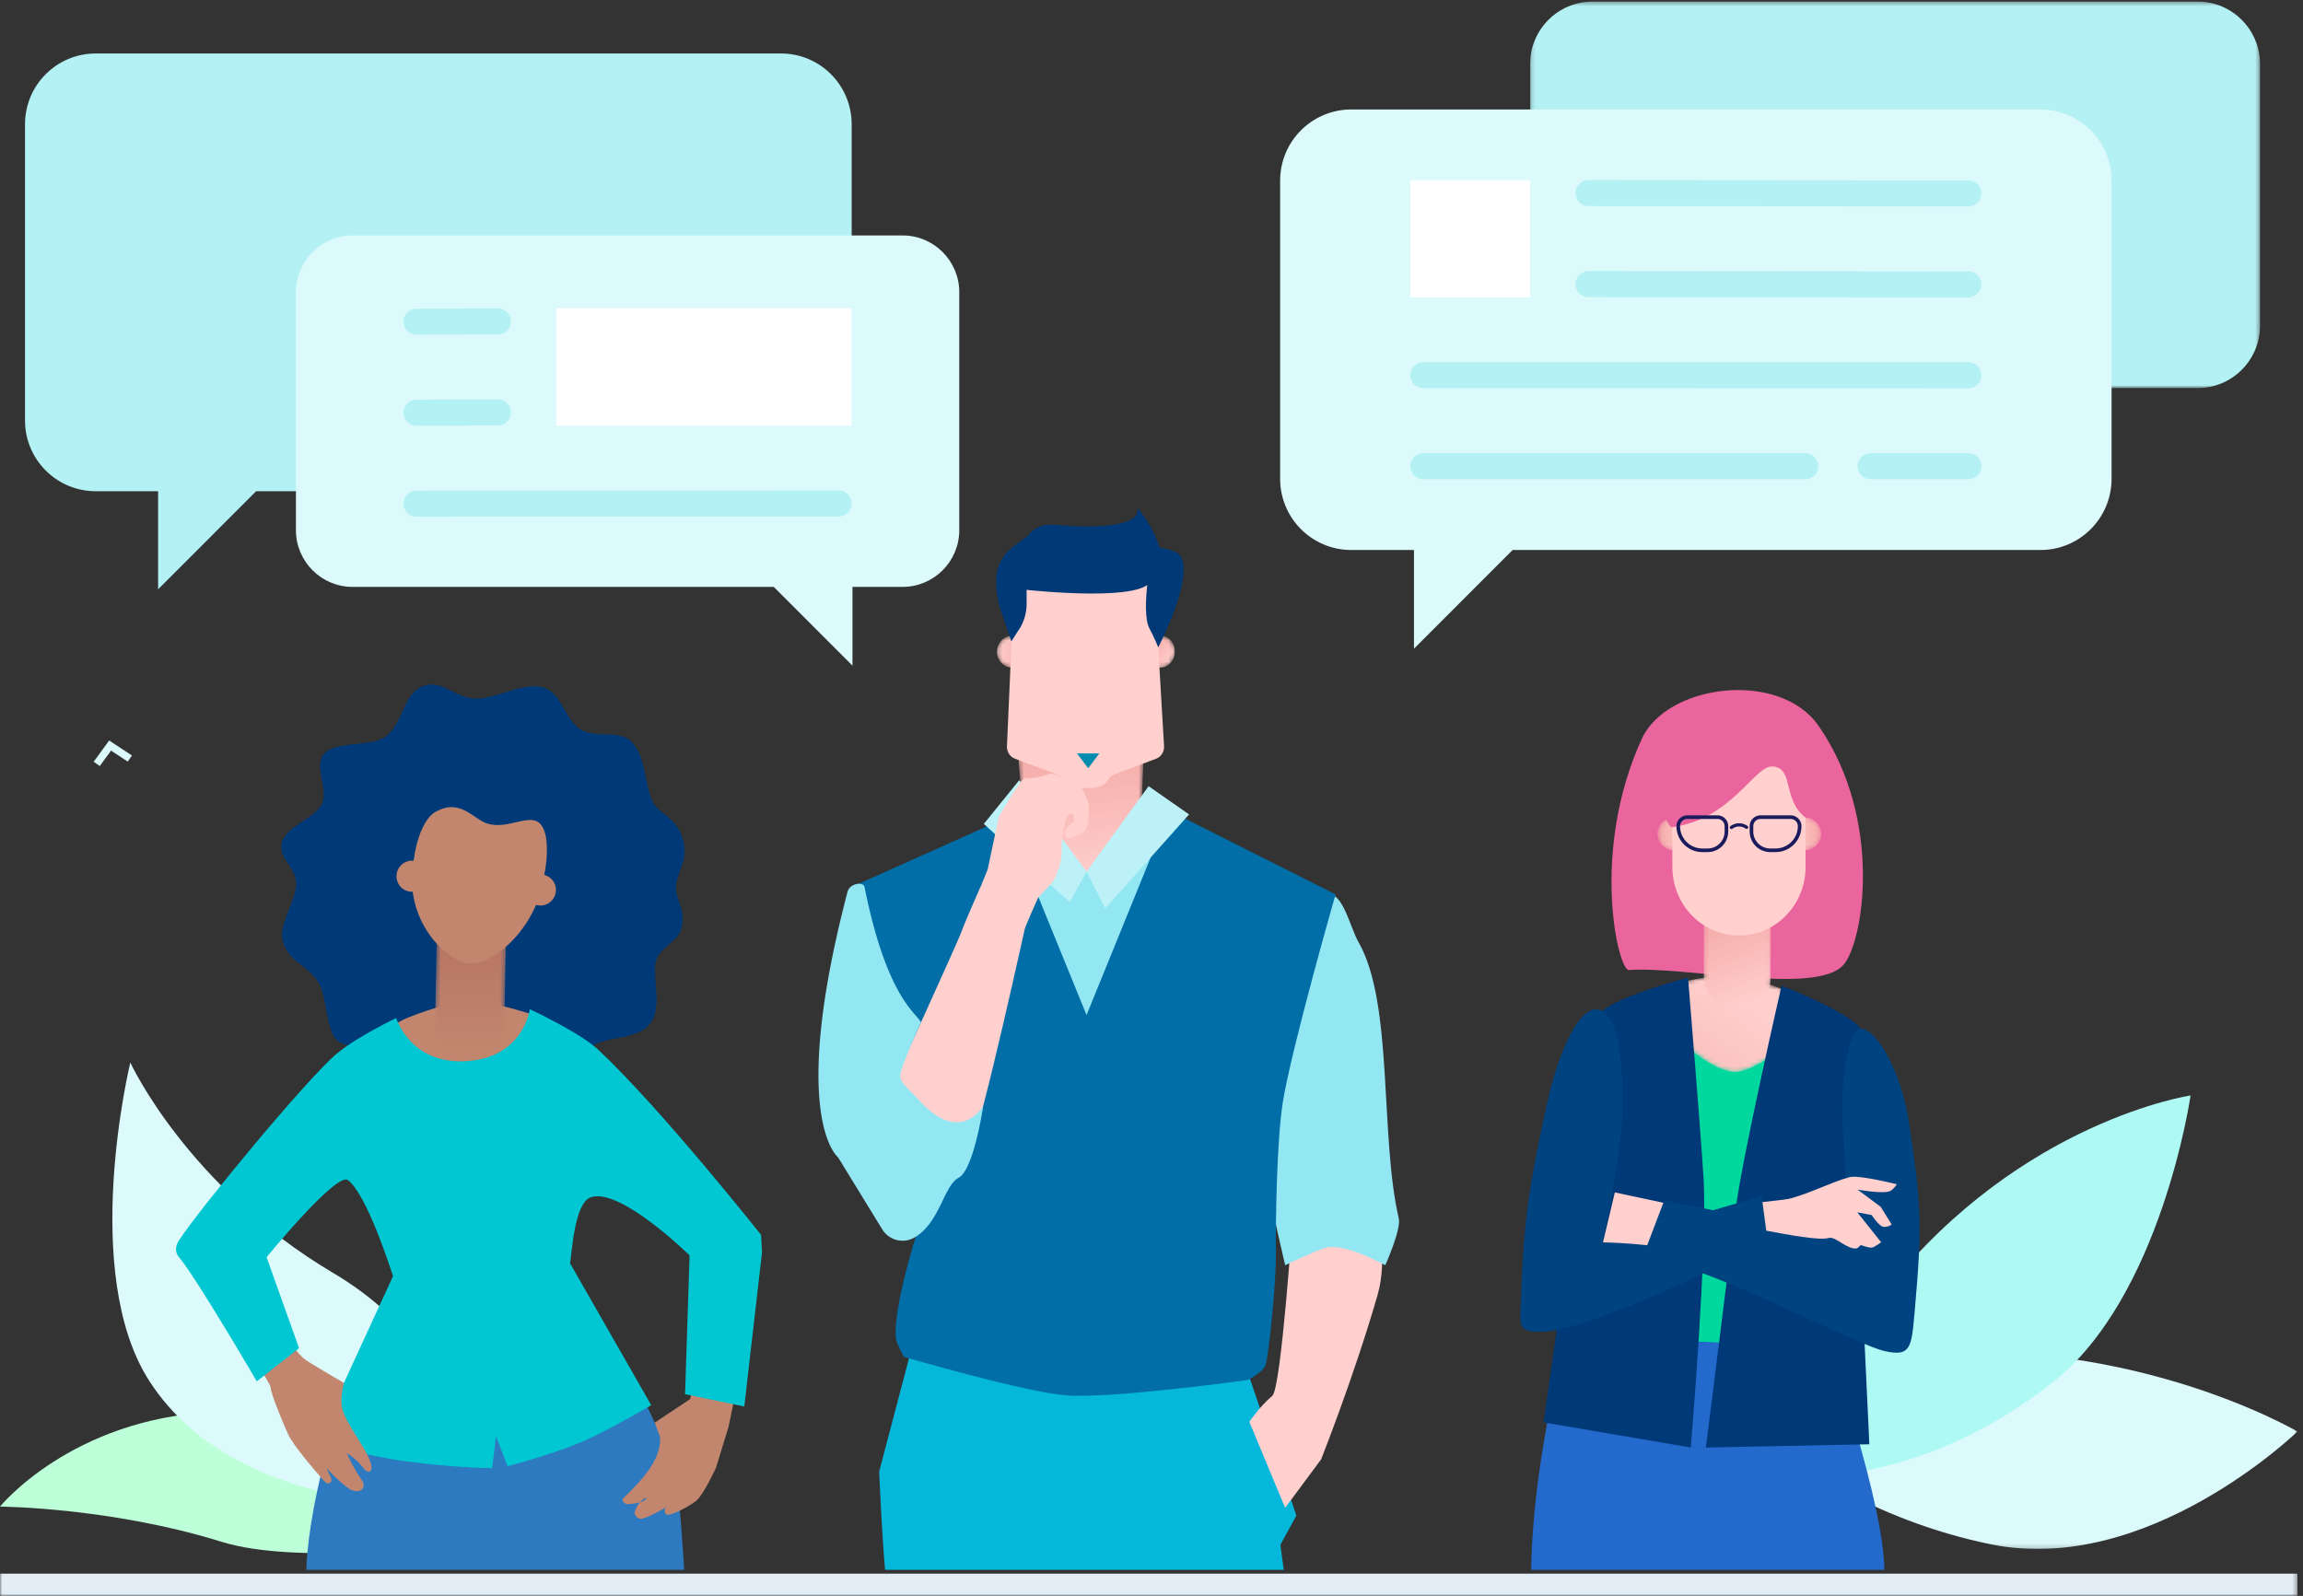
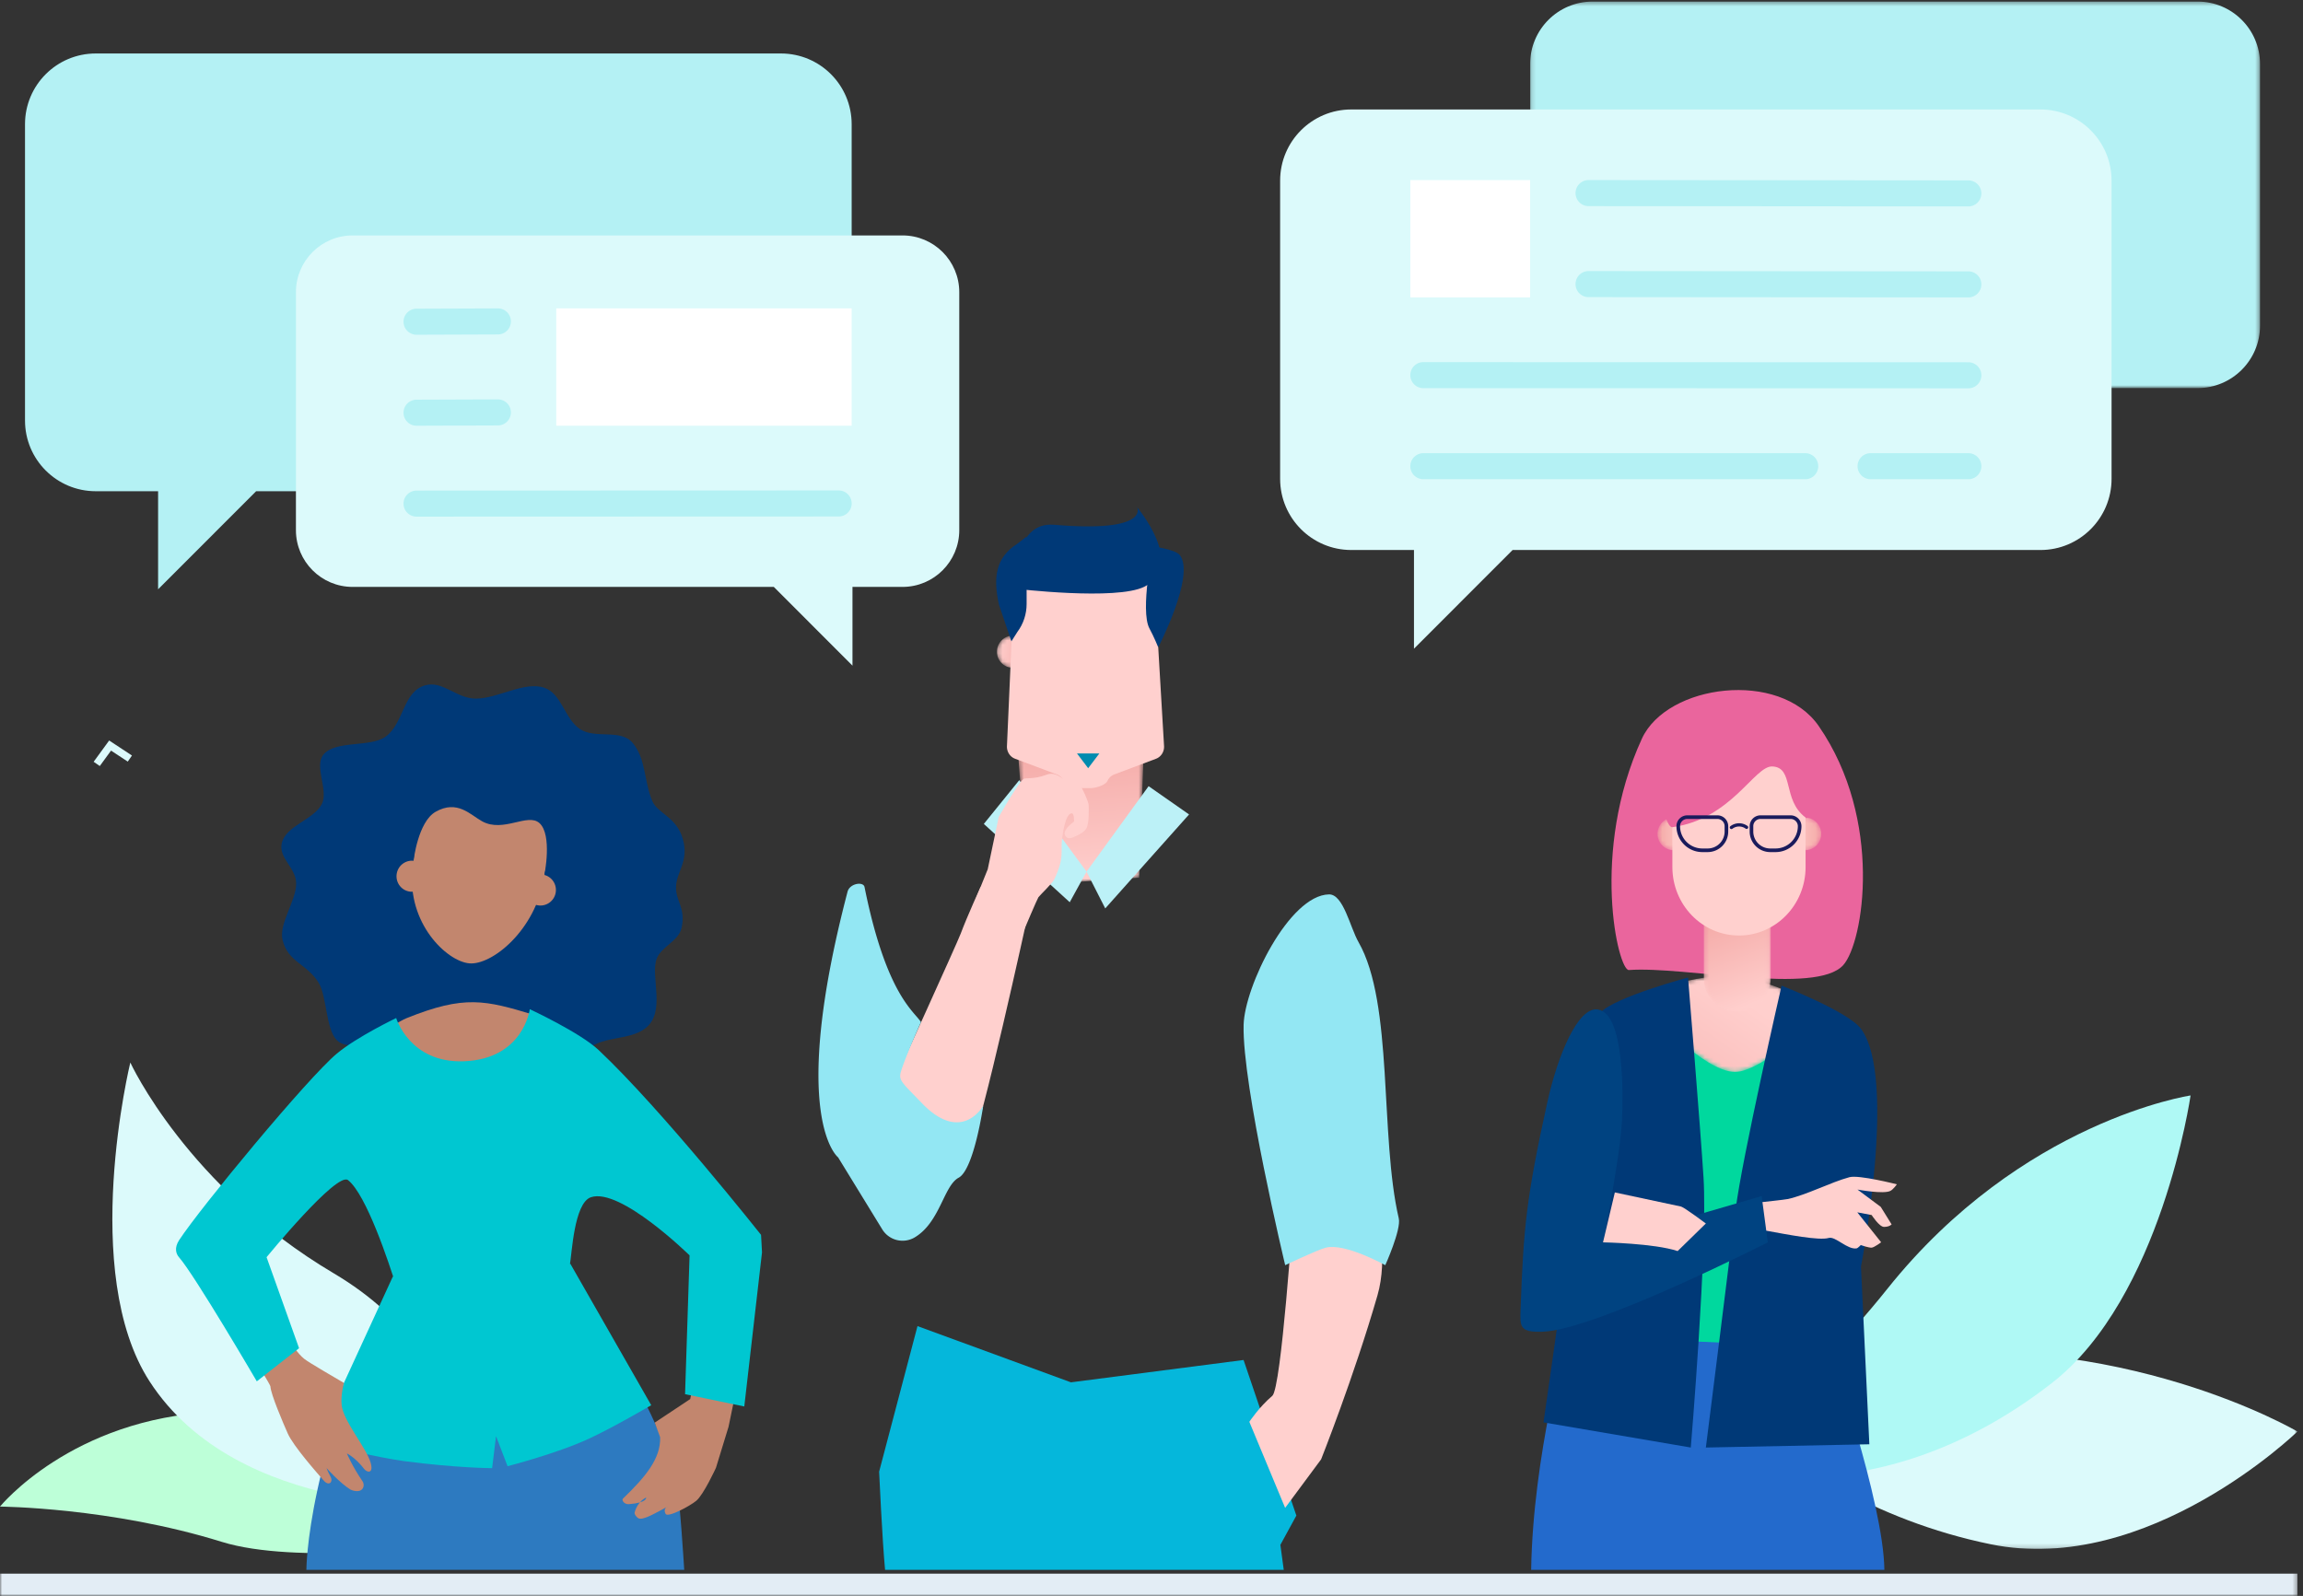
<svg xmlns="http://www.w3.org/2000/svg" xmlns:xlink="http://www.w3.org/1999/xlink" width="541" height="375" viewBox="0 0 541 375">
  <rect x="0" y="0" width="541" height="375" fill="#333333" stroke="none" />
  <defs>
    <path id="a" d="M.153.37h171.463v90.822H.153z" />
    <path id="c" d="M.157.125h156.006v56.691H.157z" />
    <path id="e" d="M.511 2.26C-.456 4.065.105 6.368 1.763 7.401 3.42 8.435 5.549 7.808 6.515 6c.967-1.807.406-4.11-1.252-5.143A3.23 3.23 0 0 0 3.545.36c-1.205 0-2.383.682-3.034 1.9" />
    <linearGradient id="f" x1="86.714%" x2="13.286%" y1="74.814%" y2="25.184%">
      <stop offset="0%" stop-color="#FFCFCD" />
      <stop offset="100%" stop-color="#F4AAA7" />
    </linearGradient>
    <path id="h" d="M.212 3.763C.003 5.84 1.5 7.69 3.556 7.898c2.056.207 3.893-1.308 4.102-3.384C7.868 2.437 6.37.586 4.314.379A3.699 3.699 0 0 0 3.938.36C2.04.36.408 1.814.212 3.763" />
    <linearGradient id="i" x1="1.21%" x2="98.792%" y1="45.034%" y2="54.966%">
      <stop offset="0%" stop-color="#FFCFCD" />
      <stop offset="100%" stop-color="#F4AAA7" />
    </linearGradient>
    <path id="k" d="M.082.107l2.416 31.882 26.09-1.755L29.684.02z" />
    <linearGradient id="l" x1="56.339%" x2="49.792%" y1="97.101%" y2="-3.051%">
      <stop offset="0%" stop-color="#FFCFCD" />
      <stop offset="100%" stop-color="#F4AAA7" />
    </linearGradient>
-     <path id="n" d="M.588.294L.153 22.867a2.887 2.887 0 0 0 2.84 2.933l10.476.2a2.887 2.887 0 0 0 2.95-2.824L16.854.604a.26.26 0 0 0-.256-.265L.854.04H.85a.261.261 0 0 0-.262.255" />
    <linearGradient id="o" x1="50.001%" x2="50.001%" y1=".001%" y2="100%">
      <stop offset="0%" stop-color="#B87562" />
      <stop offset="100%" stop-color="#C1856E" />
    </linearGradient>
    <path id="q" d="M5.828 2.81C3.952 3.281.076 4.997.076 4.997c2.482 4.24 15.243 17.785 22.452 17.89 6.341.093 20.926-13.415 21.077-13.954 0 0-4.528-3.164-6.203-3.919C29.904 1.634 24.937.35 20.092.35 15.8.35 11.602 1.358 5.828 2.81" />
    <linearGradient id="r" x1="63.905%" x2="-63.421%" y1="34.108%" y2="128.995%">
      <stop offset="0%" stop-color="#FFCFCD" />
      <stop offset="100%" stop-color="#F4AAA7" />
    </linearGradient>
    <path id="t" d="M.95.365a.71.71 0 0 0-.708.71v13.772C.242 19.2 3.76 22.73 8.1 22.73c4.34 0 7.857-3.53 7.857-7.884V1.076a.71.71 0 0 0-.708-.711H.95z" />
    <linearGradient id="u" x1="66.141%" x2="37.59%" y1="93.409%" y2="-6.134%">
      <stop offset="0%" stop-color="#FFCFCD" />
      <stop offset="100%" stop-color="#F4AAA7" />
    </linearGradient>
    <path id="w" d="M4.17.098C2.067.1.364 1.823.367 3.946c.001 2.123 1.708 3.843 3.81 3.84C6.28 7.785 7.983 6.063 7.981 3.94 7.979 1.816 6.274.098 4.173.098H4.17" />
    <linearGradient id="x" x1="99.026%" x2=".972%" y1="49.95%" y2="50.049%">
      <stop offset="0%" stop-color="#FFCFCD" />
      <stop offset="100%" stop-color="#F4AAA7" />
    </linearGradient>
    <path id="z" d="M.212 3.942c0 2.124 1.705 3.845 3.807 3.845 2.103 0 3.808-1.721 3.808-3.845 0-2.123-1.705-3.844-3.808-3.844C1.917.098.212 1.818.212 3.942" />
    <linearGradient id="A" x1=".002%" x2="99.997%" y1="50%" y2="50%">
      <stop offset="0%" stop-color="#FFCFCD" />
      <stop offset="100%" stop-color="#F4AAA7" />
    </linearGradient>
    <path id="C" d="M0 375h539.69V.37H0z" />
  </defs>
  <g fill="none" fill-rule="evenodd">
    <path fill="#DCFAFB" d="M23.44 180L22 178.998 25.643 174 31 177.527l-.988 1.431-3.928-2.585z" />
    <path fill="#B4F1F4" d="M183.453 12.566H22.488c-9.175 0-16.613 7.441-16.613 16.62v69.62c0 9.18 7.438 16.62 16.613 16.62h14.65v23.045l23.032-23.044h123.283c9.175 0 16.612-7.441 16.612-16.62v-69.62c0-9.18-7.437-16.621-16.612-16.621" />
    <g transform="translate(359.291)">
      <mask id="b" fill="#fff">
        <use xlink:href="#a" />
      </mask>
      <path fill="#B4F1F4" d="M156.947.37H14.822C6.72.37.153 6.94.153 15.045v61.471c0 8.105 6.568 14.676 14.669 14.676h142.125c8.102 0 14.669-6.57 14.669-14.676v-61.47c0-8.106-6.567-14.676-14.669-14.676" mask="url(#b)" />
    </g>
    <g transform="translate(383.528 307.145)">
      <mask id="d" fill="#fff">
        <use xlink:href="#c" />
      </mask>
      <path fill="#DCFAFB" d="M156.163 29.23S114.575 4.7 59.315 11.688C25.39 15.977.157.125.157.125S29.302 44.5 84.107 55.718c36.992 7.571 72.056-26.487 72.056-26.487" mask="url(#d)" />
    </g>
    <path fill="#AFF9F5" d="M514.59 257.407s-39.663 5.88-71.25 45.462c-19.394 24.301-42.161 41.41-42.161 41.41s38.263 13.84 80.838-19.306c25.725-20.028 32.573-67.566 32.573-67.566" />
    <path fill="#BDFFD8" d="M0 354.01s16.791-20.707 50.355-22.233c26.371-1.2 53.377 31.343 53.377 31.343s-34.102 4.634-51.672-.833C26.029 354.19 0 354.01 0 354.01" />
    <path fill="#DCFAFB" d="M30.613 249.671s13.35 29.118 47.714 49.482c36.675 21.733 27.804 54.568 27.804 54.568s-50.217 3.003-71.001-29.143c-16.536-25.575-4.517-74.907-4.517-74.907" />
    <g transform="translate(269 149)">
      <mask id="g" fill="#fff">
        <use xlink:href="#e" />
      </mask>
-       <path fill="url(#f)" d="M.511 2.26C-.456 4.065.105 6.368 1.763 7.401 3.42 8.435 5.549 7.808 6.515 6c.967-1.807.406-4.11-1.252-5.143A3.23 3.23 0 0 0 3.545.36c-1.205 0-2.383.682-3.034 1.9" mask="url(#g)" />
    </g>
    <g transform="translate(234 149)">
      <mask id="j" fill="#fff">
        <use xlink:href="#h" />
      </mask>
      <path fill="url(#i)" d="M.212 3.763C.003 5.84 1.5 7.69 3.556 7.898c2.056.207 3.893-1.308 4.102-3.384C7.868 2.437 6.37.586 4.314.379A3.699 3.699 0 0 0 3.938.36C2.04.36.408 1.814.212 3.763" mask="url(#j)" />
    </g>
    <g transform="translate(239 176)">
      <mask id="m" fill="#fff">
        <use xlink:href="#k" />
      </mask>
      <path fill="url(#l)" d="M.082.107l2.416 31.882 26.09-1.755L29.684.02z" mask="url(#m)" />
    </g>
    <path fill="#FFD0CE" d="M270.98 133.408h-32.584l-1.852 41.893c-.068 1.343.73 2.569 1.954 3l9.702 3.647a2.923 2.923 0 0 1 1.671 1.537c.481 1.037 2.8 1.696 3.906 1.696h2.478c1.105 0 3.425-.66 3.906-1.696a2.923 2.923 0 0 1 1.671-1.537l9.664-3.634c1.242-.437 2.043-1.691 1.951-3.052l-2.467-41.854z" />
    <path fill="#003977" d="M268.822 137.865c-6.636 3.305-30.281.469-30.281.469s-.952-15.88 9.057-15.03c22.787 1.932 19.512-4.128 19.512-4.128s11.603 13.762 1.712 18.689" />
    <path fill="#003977" d="M238.997 148.487l-1.408 2.217-2.938-8.68c-1.334-6.22-.878-10.953 4.35-14.271l2.164-1.683v15.85c0 2.38-.763 4.69-2.168 6.567M270.896 128.433s5.23.618 6.298 2.048c3.6 4.82-5.112 21.623-5.112 21.623s-.965-2.403-2.06-4.424c-2.272-4.196.874-19.247.874-19.247" />
    <path fill="#008BAF" d="M253 177.05h5.246l-2.623 3.457z" />
    <path fill="#05B7DB" d="M301.566 368.872c-.487-3.699-.792-5.871-.792-5.871l3.755-6.878-12.4-36.56-40.549 5.25-36.051-13.212-9.013 34.206s.745 16.285 1.398 23.065h93.652z" />
-     <path fill="#93E7F3" d="M234.262 194.576l20.98 10.238 22.036-11.201-21.755 51.837z" />
    <path fill="#FFD0CE" d="M303.771 284.816s-2.766 41.377-4.888 43.167c-3.066 2.586-5.401 6.11-5.401 6.11l8.411 20.22 8.45-11.401s7.705-19.38 13.23-38.495c2.581-8.926-.063-18.692-.063-18.692l-19.739-.91z" />
    <path fill="#93E7F3" d="M312.19 210.16c3.389-.065 4.943 7.719 6.947 11.222 8.255 14.429 4.946 45.556 9.452 64.921.605 2.597-3.17 10.984-3.17 10.984s-9.526-5.296-13.998-4.11c-2.064.546-9.516 4.11-9.516 4.11s-10.12-42.163-9.768-56.45c.223-9.034 10.68-30.495 20.053-30.677" />
-     <path fill="#016EA7" d="M200.797 208.079l35.535-15.927 18.909 46.36 19.523-47.988 38.972 19.636s-10.484 36.584-12.43 49.093c-1.345 8.643-1.67 27.476-1.587 34.95.08 7.276-1.544 23.165-2.381 26.425-.446 1.734-4.228 3.642-4.228 3.642s-31.854 4.401-42.487 3.62c-9.836-.723-38.269-9.05-38.269-9.05s-1.788-3.174-1.9-4.343c-.685-7.093 4.66-23.855 4.66-23.855l-1.684-8.35s.944-13.33.5-17.746c-1.45-14.42-13.133-56.467-13.133-56.467" />
    <path fill="#BCF1F7" d="M231.113 193.6l8.32-10.278 15.808 21.492-3.948 7.188zM255.241 204.814l14.578-20.082 9.505 6.642-19.69 22.082z" />
    <path fill="#FFD0CE" d="M228.907 211.977l3.122-7.726 2.581-12.282s4.353-7.691 5.765-8.88c.527-.443 2.448.12 5.46-1.046 1.827-.708 3.207.485 3.856.936.901.626 1.806.694 4.059 1.679.38.165 1.947 3.734 1.989 4.467.028.491.187 4.647-.636 5.691-.648.82-1.393 1.233-2.892 1.884-1.181.514-1.684.188-2.002-.382-.403-.724.157-1.814 2.1-3.28 0 0 .076-1.996-.585-1.928-1.403.146-2.033 4.31-2.243 6.087-.35 2.944.62 4.292-1.822 9.427-.46.97-3.427 3.757-3.727 4.208-.3.45-3.255 7.437-3.255 7.437l-11.77-6.292z" />
    <path fill="#FFD0CE" d="M241.443 215.046s-11.327 51.75-13.124 52.965c-1.797 1.214-18.546-13.27-18.546-13.27s15.092-33.174 15.912-35.371c1.485-3.982 4.655-10.944 4.655-10.944l11.103 6.62z" />
    <path fill="#93E7F3" d="M199.1 209.527c.514-1.969 3.715-2.45 3.987-1.101 5.166 25.652 11.833 29.29 13.25 31.752 0 0-3.59 8.015-4.668 11.521-.662 2.156.08 2.526 4.932 7.554 9.35 9.69 14.368.575 14.368.575s-2.16 14.966-5.767 16.904c-3.525 1.893-4.37 10.47-10.312 14.017a5.596 5.596 0 0 1-7.595-1.808l-10.416-16.99s-11.738-9.079 2.22-62.424" />
    <path fill="#003977" d="M158.806 208.578c0 3.278 2.328 4.838 1.296 9.484-.684 3.08-4.73 4.327-5.833 7.195-1.588 4.13 2.335 12.627-2.748 16.424-3.694 2.76-9.465 1.763-13.052 4.575-3.807 2.985-4.752 8.118-9.32 9.824-5.055 1.887-10.36.07-16.037.07-5.079 0-10.115 2.023-14.708.5-4.252-1.411-5.677-7.277-9.321-9.793-2.682-1.852-7.743-.123-10.009-2.484-2.527-2.632-2.294-10.262-4.208-13.426-2.733-4.516-7.27-4.816-8.503-10.154-.868-3.76 3.21-9.123 3.21-13.16 0-3.74-4.143-5.946-3.394-9.452.894-4.187 7.608-5.574 9.443-9.293 1.573-3.188-1.848-8.78.32-11.525 2.775-3.51 11.069-1.663 14.653-4.274 4.293-3.128 4.032-10.497 9.197-12.031 4.186-1.244 7.407 3.099 11.977 3.099 5.198 0 11.403-4.147 16.09-2.553 4.073 1.385 4.79 7.255 8.3 9.66 3.64 2.493 9.6-.108 12.458 3.294 3.162 3.768 2.647 9.034 4.617 13.673 1.256 2.955 5.679 3.673 7.167 8.897 1.527 5.358-1.595 7.71-1.595 11.45" />
    <path fill="#003977" d="M99.075 183.53c-4.343 5.657-5.054 13.349-1.764 19.233.08.143 24.247 5.686 25.654 5.736 13.203.466 11.96-16.375 9.95-21.028-4.916-11.384-24.564-16.026-33.84-3.941" />
    <path fill="#C2866E" d="M113.303 263.206c6.824.204 14.968-18.446 17.497-22.395 0 0-3.593-1.804-5.348-2.335-11.493-3.473-16.312-4.725-29.963.775-1.616.651-6.035 3.485-6.035 3.485.12.521 17.846 20.291 23.849 20.47" />
    <g transform="translate(102 220)">
      <mask id="p" fill="#fff">
        <use xlink:href="#n" />
      </mask>
      <path fill="url(#o)" d="M.588.294L.153 22.867a2.887 2.887 0 0 0 2.84 2.933l10.476.2a2.887 2.887 0 0 0 2.95-2.824L16.854.604a.26.26 0 0 0-.256-.265L.854.04H.85a.261.261 0 0 0-.262.255" mask="url(#p)" />
    </g>
    <g>
      <path fill="#C2866E" d="M130.574 209.49c-.203 2.006-1.983 3.47-3.976 3.27-1.993-.2-3.444-1.99-3.241-3.996.203-2.007 1.983-3.471 3.976-3.27 1.993.2 3.444 1.989 3.241 3.995M100.38 206.254c-.203 2.007-1.984 3.471-3.977 3.27-1.993-.2-3.444-1.989-3.24-3.996.202-2.006 1.983-3.472 3.976-3.27 1.993.2 3.444 1.99 3.24 3.996" />
      <path fill="#C2866E" d="M127.776 206.206c-1.963 12.423-12.28 20.687-17.584 20.153-5.323-.535-14.569-9.455-13.303-21.968 1.265-12.512 3.129-22.954 17.66-21.111 21.068 2.672 14.166 16.986 13.227 22.926" />
      <path fill="#003977" d="M125.391 180.19c-3.604-3.362-16.678-7.452-25.54.458-11.187 9.985-2.705 21.649-2.705 21.649s1.009-9.167 5.181-11.545c5.1-2.905 8.145.702 10.941 2.24 4.986 2.744 10.693-2.053 13.453.412 3.072 2.743 1.17 12.172 1.17 12.172s2.97-2.747 3.966-6.137c2.56-8.72-3.518-16.498-6.466-19.249" />
      <path fill="#2D7AC0" d="M158.726 347.349c-4.646-16.055-14.677-31.09-24.868-50.081 0 0-12.58 2.67-22.304 3.845-11.752 1.42-18.847-.883-18.847-.883-20.734 41.452-20.734 68.642-20.734 68.642h88.757s-1.088-18.359-2.004-21.523" />
      <path fill="#00C7D1" d="M92.266 299.99l-18.03 39.22s15.396 3.419 20.62 4.108c12.41 1.636 20.747 1.663 20.747 1.663l.921-7.52 2.704 7.057s11.502-2.942 19.08-6.443c5.722-2.642 14.671-7.887 14.671-7.887l-18.997-33.224-41.716 3.026z" />
      <path fill="#C2866E" d="M45.837 296.048c3.54 6.67 17.647 29.01 17.68 29.696.088 1.876 3.052 8.764 4.08 11.09 1.31 2.965 6.844 9.219 8.443 11.057 1.264 1.452 2.235.291 1.663-.794-.893-1.695-.987-2.126-.987-2.126s3.095 3.48 5.6 5.038c.228.142 1.998.831 2.787-.126.47-.57.385-1.35.013-1.89-2.32-3.365-3.629-6.467-3.629-6.467s1.92.86 4.09 3.68c.604.786 2.263 1.192 1.488-1.516-1.023-3.572-6.414-9.73-6.805-13.542-.245-2.396.53-5.194.53-5.194-1.237-.757-8.265-4.774-9.38-5.7-6.196-5.15-10.524-24.535-12.826-26.985-6.565-6.987-14.235.975-12.747 3.779M171.137 335.278l-2.95 9.622s-2.89 6.31-4.63 7.752c-1.48 1.227-6.702 4.05-7.206 3.065-.68-1.33.511-1.733.511-1.733s-3.574 2.015-4.854 2.485c-.59.217-1.533.582-2.077.266-.37-.215-.967-.915-.853-1.326.77-2.767 2.704-3.519 2.704-3.519s.32 1.222-4.066 1.552c-1.085.082-1.74-.956-1.396-1.288 5.334-5.134 8.921-9.439 8.753-14.441l-1.27-3.433 8.339-5.537s7.304-38.857 15.266-34.05c2.095 1.265-6.27 40.585-6.27 40.585" />
      <path fill="#00C7D1" d="M178.78 290.161s-23.355-29.5-38.142-43.414c-4.4-4.139-16.186-9.609-16.186-9.609s-1.454 11.725-15.494 12.236c-12.715.462-15.893-10.157-15.893-10.157s-9.17 4.383-13.93 8.344c-6.845 5.696-32.16 36.33-37.058 43.844-1.192 1.829-.719 3.227-.038 4.004 3.706 4.226 18.287 29.17 18.287 29.17l9.927-7.784-7.634-21.386s16.505-20.174 19.132-18.114c4.312 3.381 9.618 19.452 11.319 24.914 1.89 6.07 38.505 7.234 40.787-4.942.486-2.59.987-14.578 4.94-15.94 6.892-2.375 23.19 13.655 23.19 13.655l-1.06 32.615 13.913 2.89 4.163-36.206-.224-4.12z" />
      <path fill="#00D89E" d="M386.134 315.768l36.135 3.735v-76.7h-34.457z" />
      <path fill="#236ACC" d="M442.659 368.872c-.175-15.86-12.912-52.237-12.912-52.237l-61.667-2.792s-7.978 28.21-8.394 55.03h82.973z" />
      <path fill="#EA659D" d="M427.246 170.614c15.221 22.056 10.532 50.868 5.741 56.177-6.4 7.093-37.162.191-50.345 1.143-2.523.183-9.17-27.764 3.057-54.363 5.907-12.85 32.371-16.253 41.547-2.957" />
    </g>
    <g transform="translate(385 229)">
      <mask id="s" fill="#fff">
        <use xlink:href="#q" />
      </mask>
      <path fill="url(#r)" d="M5.828 2.81C3.952 3.281.076 4.997.076 4.997c2.482 4.24 15.243 17.785 22.452 17.89 6.341.093 20.926-13.415 21.077-13.954 0 0-4.528-3.164-6.203-3.919C29.904 1.634 24.937.35 20.092.35 15.8.35 11.602 1.358 5.828 2.81" mask="url(#s)" />
    </g>
    <g transform="translate(400 215)">
      <mask id="v" fill="#fff">
        <use xlink:href="#t" />
      </mask>
      <path fill="url(#u)" d="M.95.365a.71.71 0 0 0-.708.71v13.772C.242 19.2 3.76 22.73 8.1 22.73c4.34 0 7.857-3.53 7.857-7.884V1.076a.71.71 0 0 0-.708-.711H.95z" mask="url(#v)" />
    </g>
    <g transform="translate(389 192)">
      <mask id="y" fill="#fff">
        <use xlink:href="#w" />
      </mask>
      <path fill="url(#x)" d="M4.17.098C2.067.1.364 1.823.367 3.946c.001 2.123 1.708 3.843 3.81 3.84C6.28 7.785 7.983 6.063 7.981 3.94 7.979 1.816 6.274.098 4.173.098H4.17" mask="url(#y)" />
    </g>
    <g transform="translate(420 192)">
      <mask id="B" fill="#fff">
        <use xlink:href="#z" />
      </mask>
      <path fill="url(#A)" d="M.212 3.942c0 2.124 1.705 3.845 3.807 3.845 2.103 0 3.808-1.721 3.808-3.845 0-2.123-1.705-3.844-3.808-3.844C1.917.098.212 1.818.212 3.942" mask="url(#B)" />
    </g>
    <g>
      <path fill="#FFD0CE" d="M408.476 172.936c8.641-.009 15.654 7.194 15.663 16.088l.014 14.682c.01 8.894-6.99 16.11-15.631 16.119-8.642.009-15.654-7.195-15.663-16.089l-.014-14.681c-.01-8.894 6.989-16.11 15.63-16.12" />
      <path fill="#EA659D" d="M397.113 166.986c4.069-3.183 14.52-5.812 23.944 2.342 9.645 8.343 4.755 24.01 3.084 22.764-5.526-4.126-2.62-11.793-7.82-11.995-4.19-.163-9.535 12.332-23.471 14.273-1.086.151-2.388-4.398-3.065-8.094-1.743-9.51 4-16.686 7.328-19.29" />
      <path fill="#1A1B5C" d="M411.866 194.133a1.7 1.7 0 0 1 1.698-1.699h7.072a1.7 1.7 0 0 1 1.698 1.7 5.243 5.243 0 0 1-5.234 5.239h-1.256a3.986 3.986 0 0 1-3.978-3.983v-1.257zm-.849 0v1.257a4.835 4.835 0 0 0 4.827 4.833h1.256c3.353 0 6.082-2.732 6.082-6.09a2.55 2.55 0 0 0-2.546-2.549h-7.072a2.55 2.55 0 0 0-2.547 2.55zM405.131 195.39a3.985 3.985 0 0 1-3.978 3.983h-1.255a5.243 5.243 0 0 1-5.234-5.24 1.7 1.7 0 0 1 1.697-1.699h7.073a1.7 1.7 0 0 1 1.697 1.7v1.256zm-1.697-3.806h-7.073a2.55 2.55 0 0 0-2.546 2.55c0 3.357 2.73 6.089 6.083 6.089h1.255a4.835 4.835 0 0 0 4.827-4.833v-1.257a2.55 2.55 0 0 0-2.546-2.549zM406.498 194.129a3.37 3.37 0 0 1 4.022-.036.382.382 0 0 1-.452.616 2.605 2.605 0 0 0-3.107.028.382.382 0 0 1-.463-.608" />
      <path fill="#003977" d="M418.513 231.605s-9.337 40.686-10.799 52.636c-2.038 16.663-6.987 55.894-6.987 55.894l38.403-.765-1.966-41.745s8.596-44.366.005-55.874c-3.06-4.098-18.656-10.146-18.656-10.146M396.536 229.686s2.926 35.527 3.643 47.054c1 16.074-2.995 63.394-2.995 63.394l-34.599-5.906s3.33-22.97 5.882-41.806c3.39-25.02-2.5-44.175 7.484-54.512 3.547-3.674 20.585-8.224 20.585-8.224" />
      <path fill="#004381" d="M375.416 237.213c-4.743-.845-9.54 10.966-11.91 21.699-5.004 22.674-5.615 29.72-6.303 48.59-.152 4.202-.29 5.616 5.184 5.417 12.576-.455 52.891-20.998 52.891-20.998l-1.448-10.875-37.268 10.875s4.087-20.447 4.456-28.595c.289-6.356.556-25.016-5.602-26.113" />
      <path fill="#FFD0CE" d="M394.095 293.972l6.632-6.481s-5.129-3.828-5.831-3.981c-4.491-.98-15.551-3.318-15.551-3.318l-2.783 11.73s12.083.223 17.533 2.05" />
-       <path fill="#004381" d="M437.169 241.751c3.804 0 9.565 10.546 11.223 21.721 2.865 19.31 3.286 23.405 1.377 44.807-.743 8.322-.864 10.638-7.162 9.165-5.983-1.4-29.53-13.847-45.993-19.469-2.426-.828-10.185-4.003-10.185-4.003l4.52-11.896 42.712 8.551s.315-11.372-.8-26.396c-.578-7.788.993-22.48 4.308-22.48" />
      <path fill="#FFD0CE" d="M429.598 290.886c-2.293.677-9.699-.803-14.684-1.702l-.896-6.73s5.216-.553 5.919-.706c4.49-.98 10.084-3.938 14.522-5.138 2.218-.6 11.14 1.675 11.14 1.675s-.815 1.175-1.528 1.544c-1.604.832-7.722-.314-7.722-.314l5.462 4.073 2.55 4.113s-.493.588-1.786.588c-1.125 0-2.9-2.787-2.9-2.787l-3.374-.633 5.602 7.036s-1.553 1.157-2.173 1.25c-.662.1-2.609-.598-2.609-.598s-.72.731-.943.772c-2.174.402-5.023-2.902-6.58-2.443" />
      <path fill="#DCFAFB" d="M479.32 25.723H317.426c-9.228 0-16.709 7.488-16.709 16.726v70.063c0 9.238 7.48 16.726 16.709 16.726h14.734v23.191l23.166-23.19H479.32c9.228 0 16.71-7.49 16.71-16.727V42.449c0-9.238-7.482-16.726-16.71-16.726M82.846 55.321h129.167c7.363 0 13.331 5.975 13.331 13.345v55.9c0 7.37-5.968 13.344-13.33 13.344h-11.757v18.503l-18.482-18.503H82.846c-7.362 0-13.33-5.975-13.33-13.345V68.666c0-7.37 5.968-13.345 13.33-13.345" />
      <mask id="D" fill="#fff">
        <use xlink:href="#C" />
      </mask>
      <path fill="#FFF" d="M331.302 69.883h28.143V42.316h-28.143z" mask="url(#D)" />
      <path fill="#B4F1F4" d="M462.387 69.883l-89.22-.069a3.057 3.057 0 0 1-3.056-3.06c0-1.69 1.368-3.06 3.057-3.06l89.219.07a3.057 3.057 0 0 1 3.057 3.059c0 1.69-1.368 3.06-3.057 3.06M462.387 48.504l-89.22-.069a3.057 3.057 0 0 1-3.056-3.06c0-1.69 1.368-3.06 3.057-3.06l89.219.07a3.057 3.057 0 0 1 3.057 3.059c0 1.69-1.368 3.06-3.057 3.06M424.066 112.606h-89.708a3.057 3.057 0 0 1-3.056-3.06c0-1.69 1.368-3.06 3.056-3.06h89.708a3.057 3.057 0 0 1 3.057 3.06c0 1.69-1.368 3.06-3.057 3.06M462.387 112.606h-22.965a3.058 3.058 0 0 1-3.057-3.06c0-1.69 1.368-3.06 3.057-3.06h22.965a3.057 3.057 0 0 1 3.057 3.06c0 1.69-1.368 3.06-3.057 3.06M462.387 91.244l-128.029-.034a3.057 3.057 0 0 1-3.056-3.06c0-1.69 1.368-3.06 3.056-3.06l128.029.035a3.057 3.057 0 0 1 3.057 3.06c0 1.69-1.368 3.06-3.057 3.06" mask="url(#D)" />
      <path fill="#FFF" d="M130.678 100.035h69.387V72.468h-69.387z" mask="url(#D)" />
      <path fill="#B4F1F4" d="M97.85 100.035l19.105-.069a3.057 3.057 0 0 0 3.057-3.06c0-1.69-1.368-3.06-3.057-3.06l-19.104.069a3.057 3.057 0 0 0-3.057 3.06c0 1.69 1.368 3.06 3.057 3.06M97.85 78.656l19.105-.069a3.057 3.057 0 0 0 3.057-3.06c0-1.69-1.368-3.06-3.057-3.06l-19.104.07a3.057 3.057 0 0 0-3.057 3.059c0 1.69 1.368 3.06 3.057 3.06M97.85 121.396l99.159-.034a3.058 3.058 0 0 0 3.057-3.06c0-1.69-1.368-3.06-3.057-3.06l-99.158.035a3.057 3.057 0 0 0-3.057 3.06c0 1.69 1.368 3.06 3.057 3.06" mask="url(#D)" />
      <path fill="#E3EDF5" d="M0 375h539.69v-5.236H0z" mask="url(#D)" />
    </g>
  </g>
</svg>